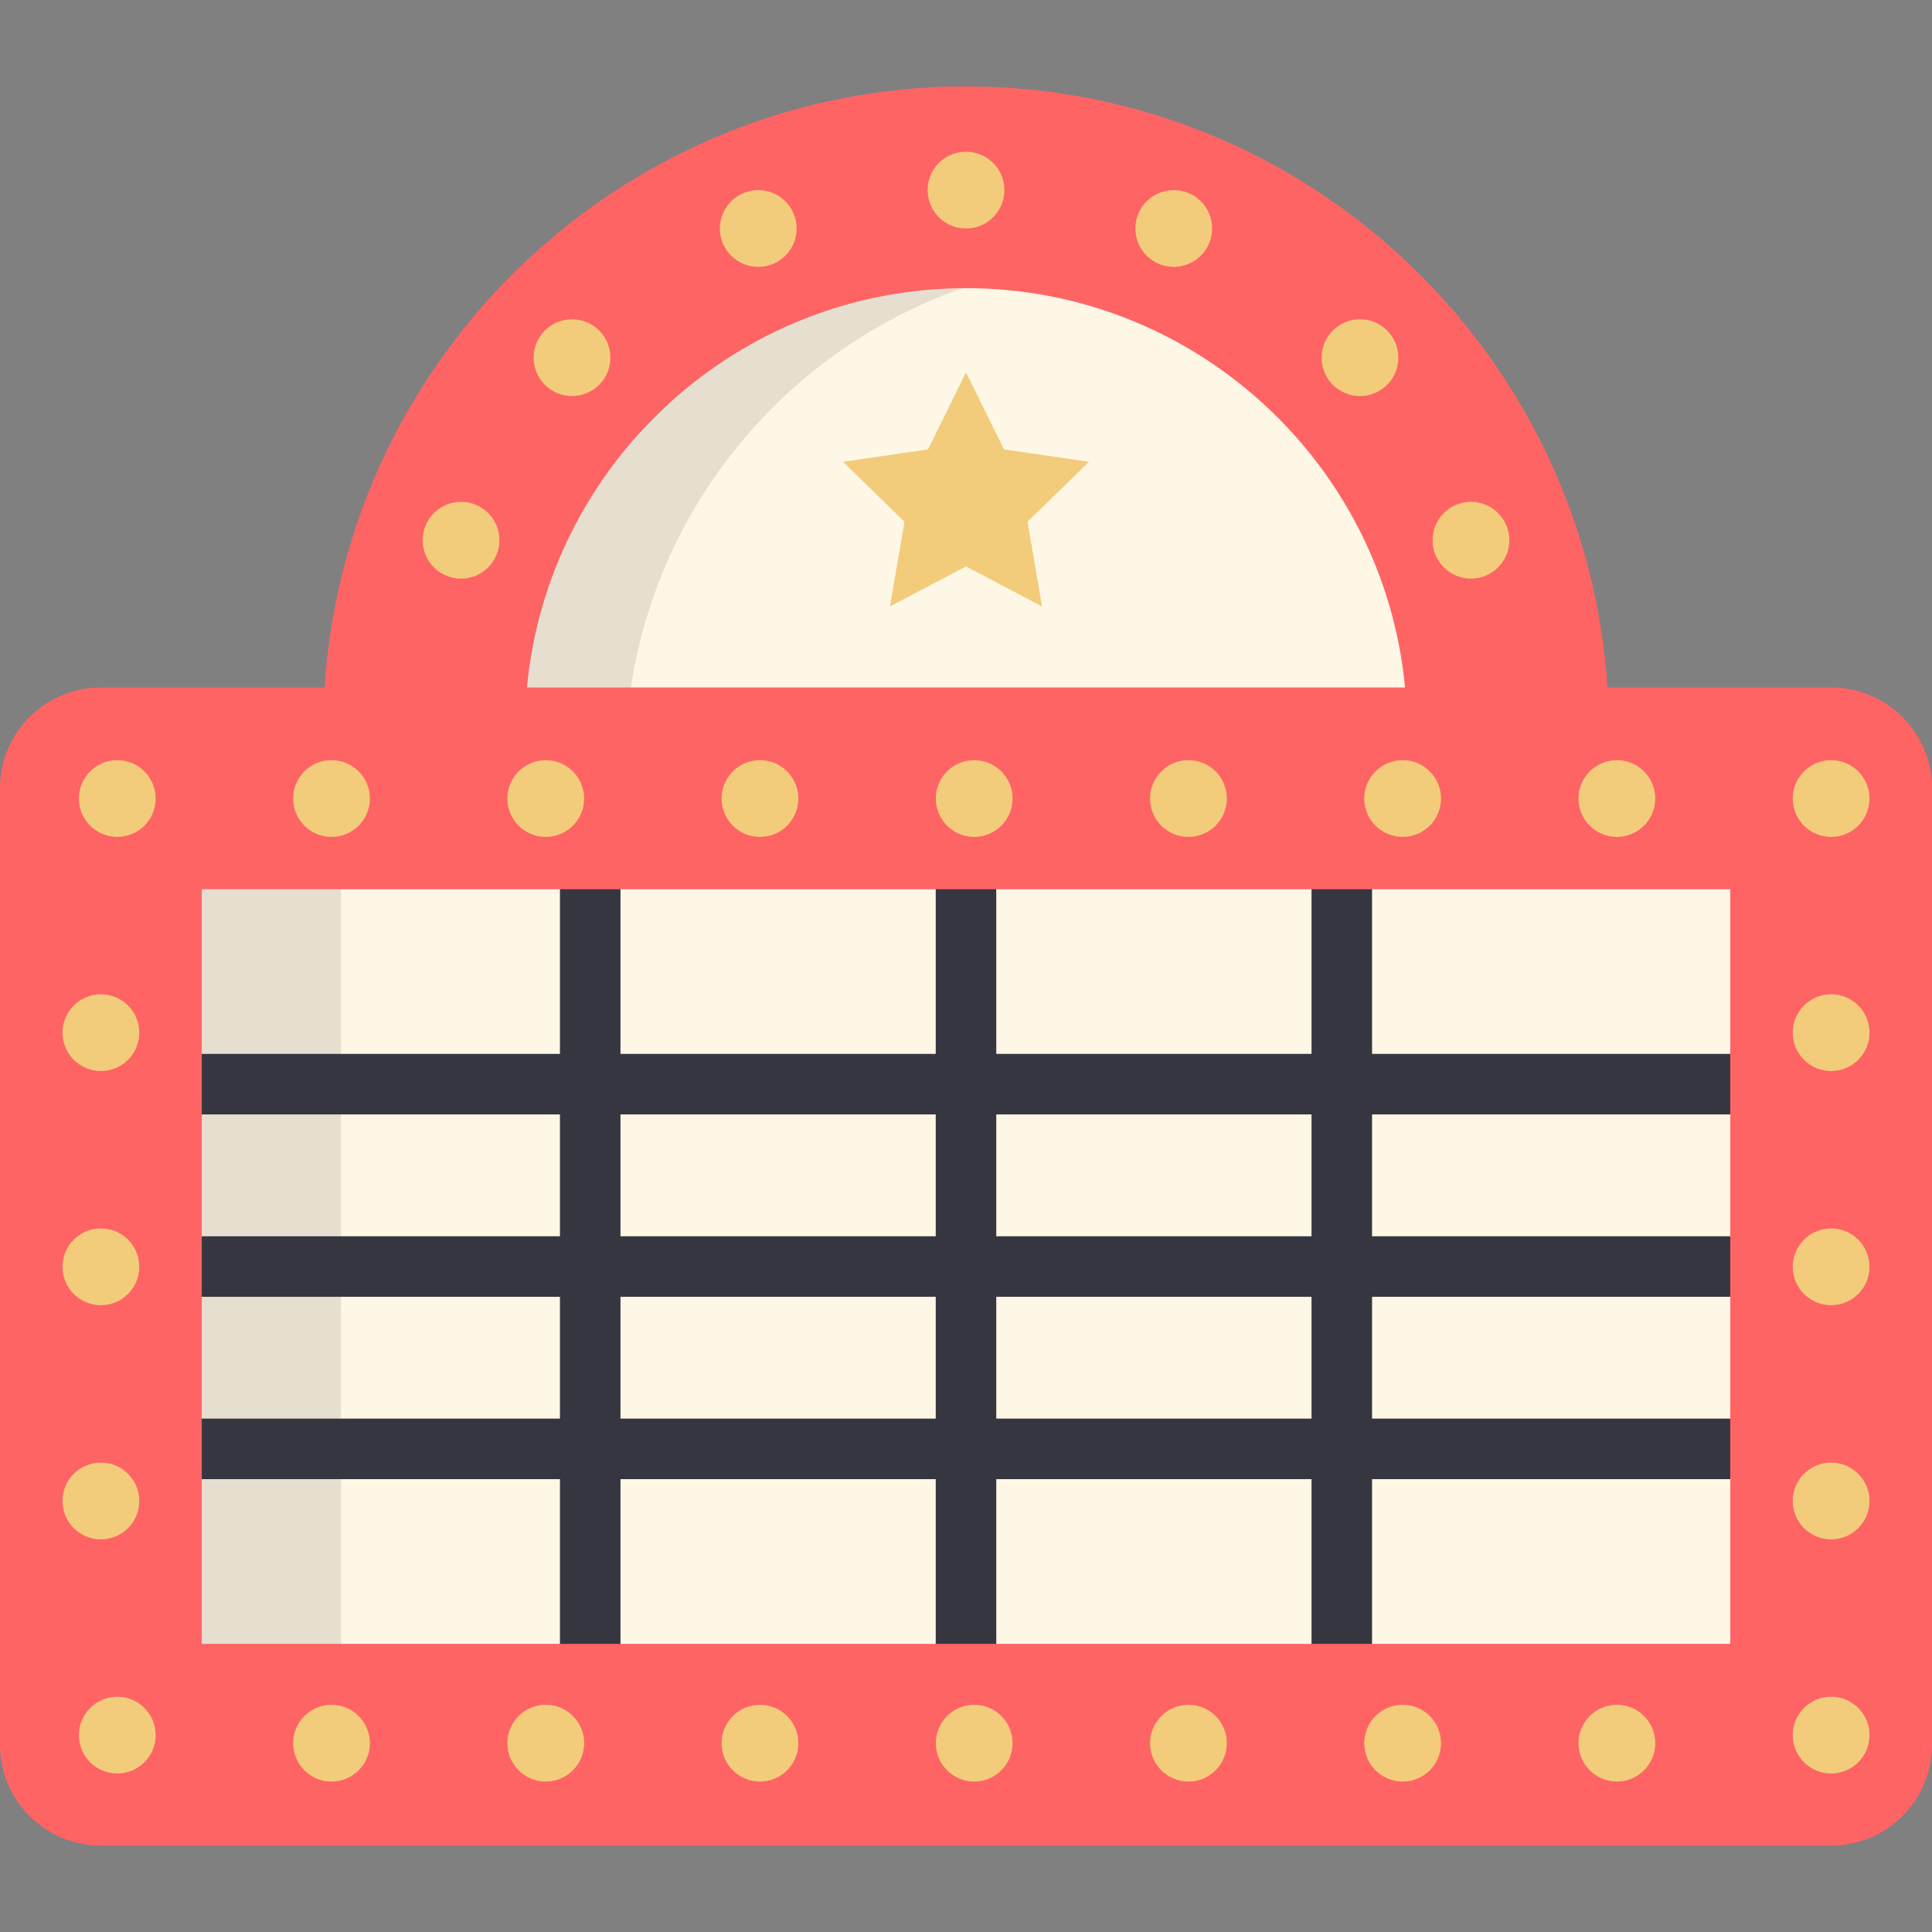
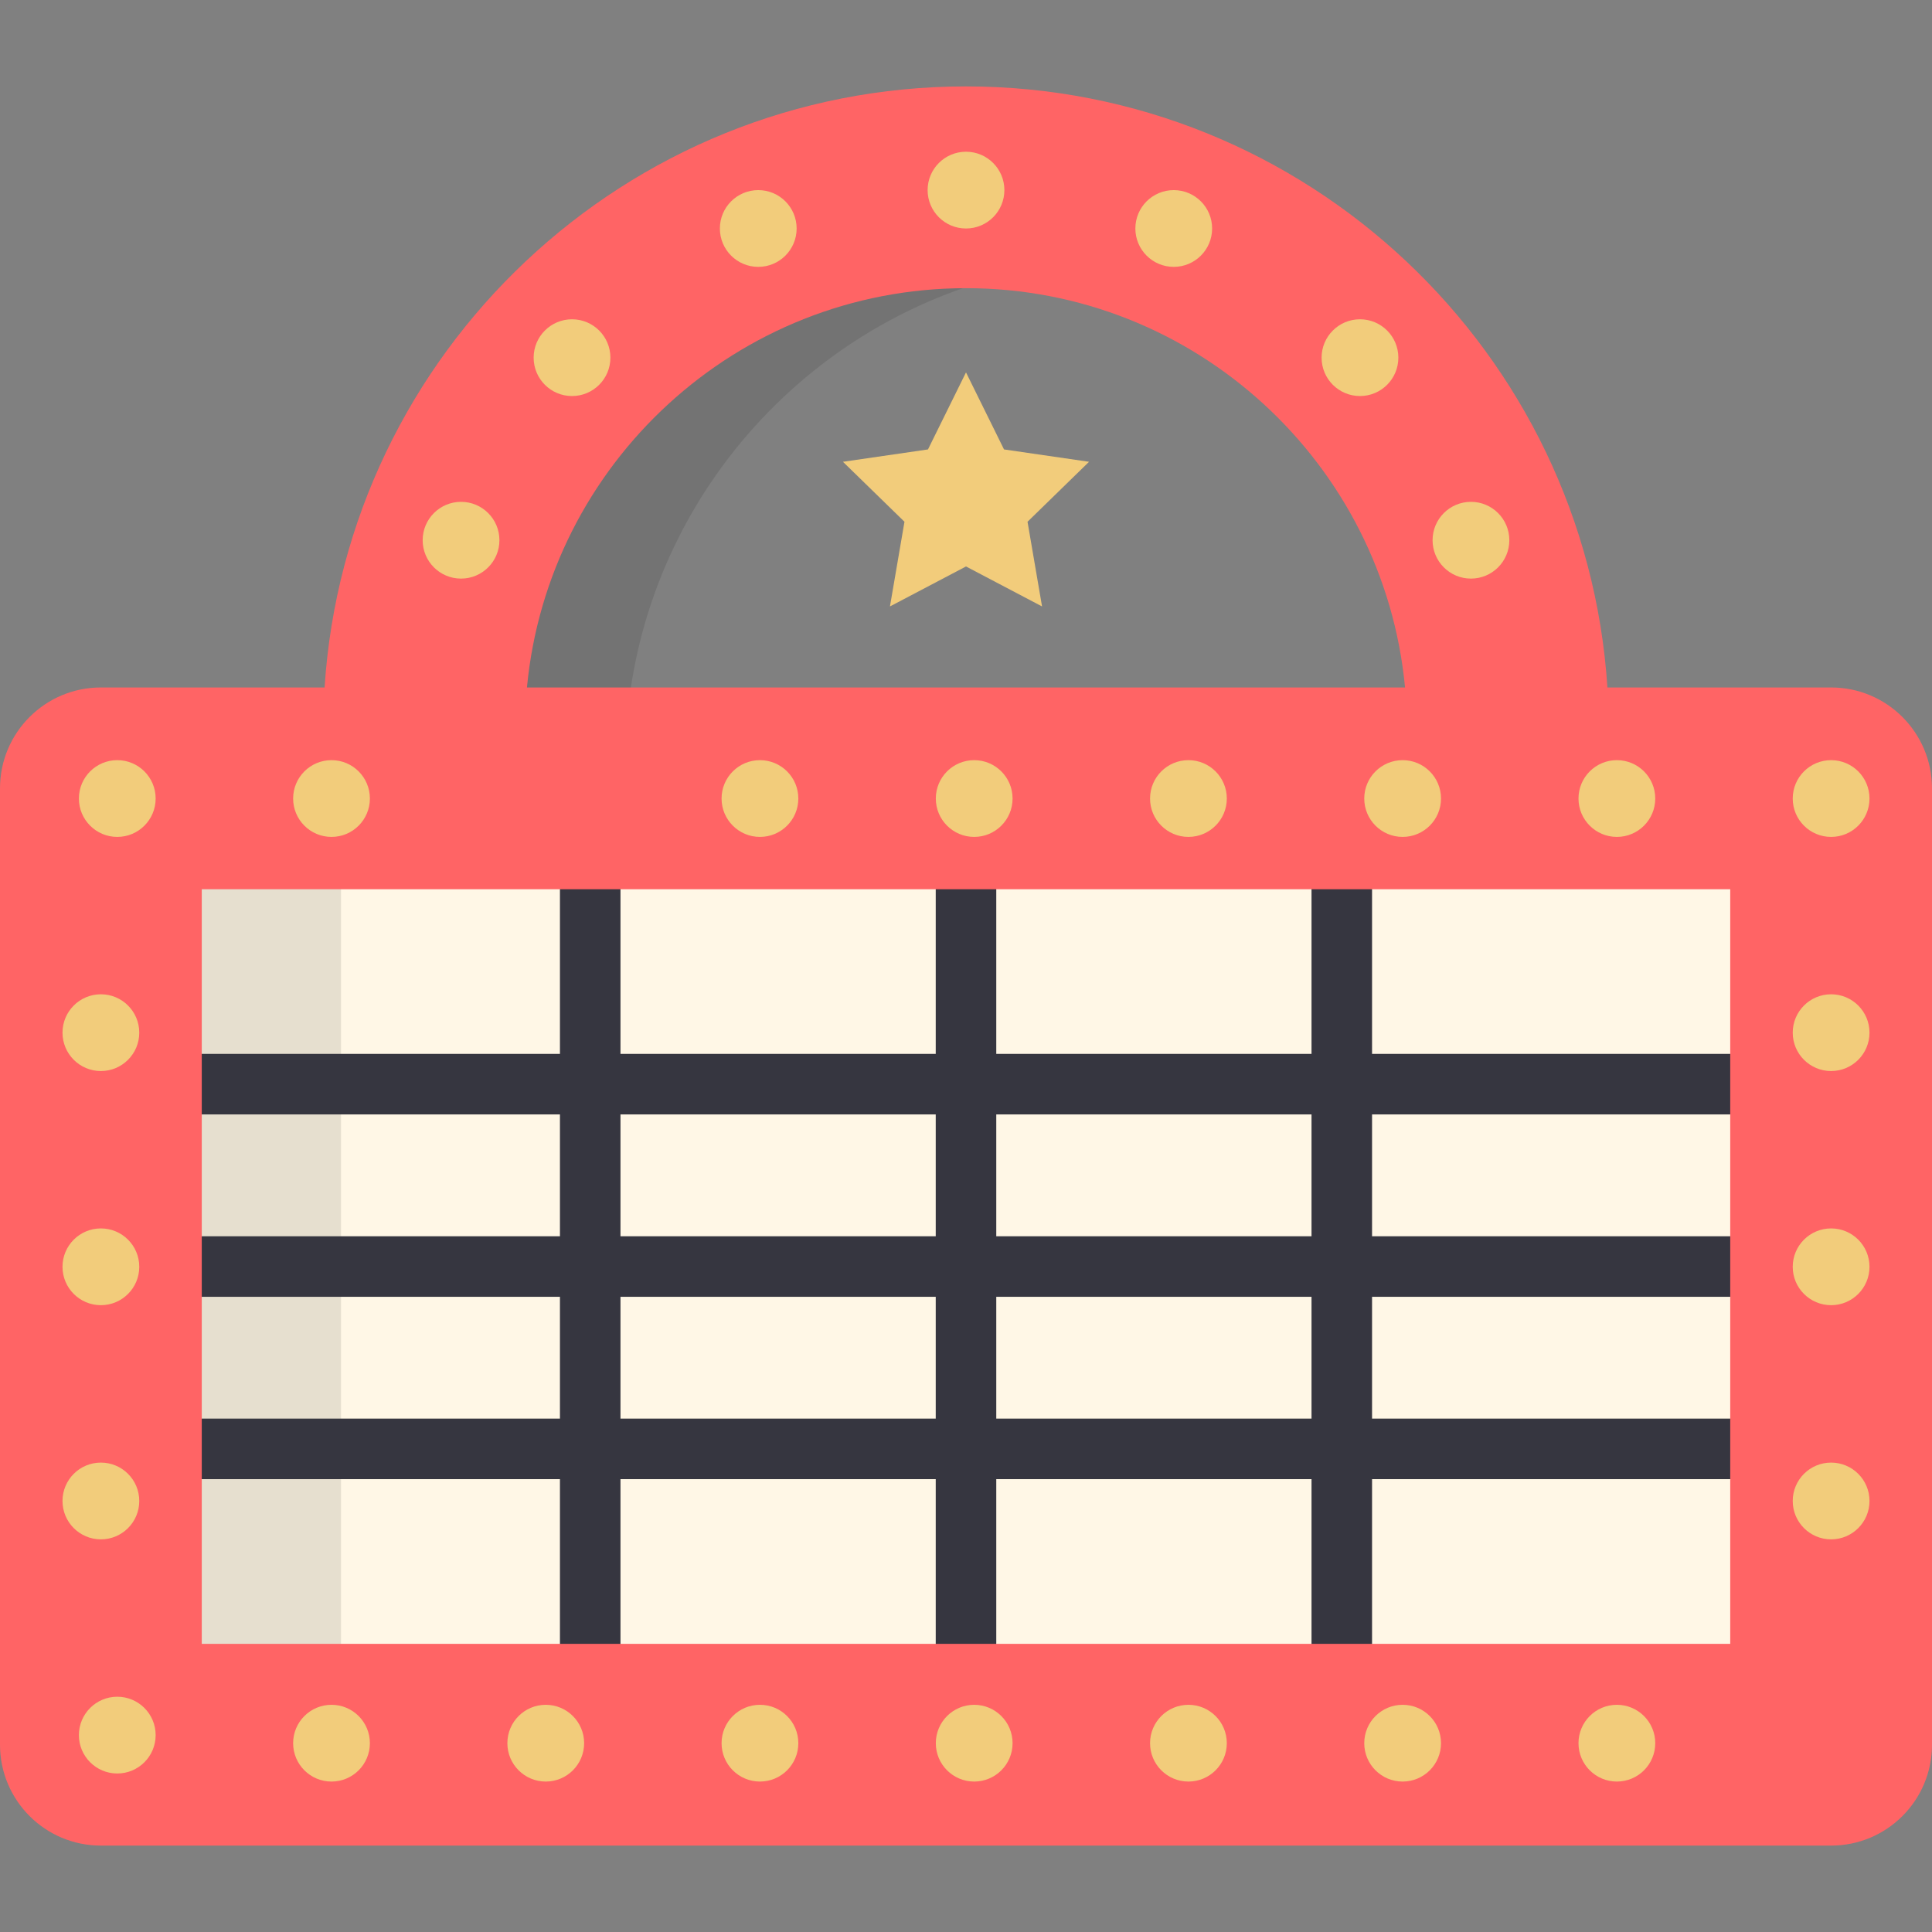
<svg xmlns="http://www.w3.org/2000/svg" version="1.1" id="Layer_1" x="0px" y="0px" viewBox="0 0 512 512" style="enable-background:new 0 0 512 512;" xml:space="preserve">
  <rect x="0" y="0" width="512" height="512" fill="#808080" stroke="none" />
  <rect x="36.907" y="227.478" style="fill:#FFF7E6;" width="438.188" height="216.324" />
  <rect x="36.906" y="227.478" style="opacity:0.1;enable-background:new    ;" width="53.471" height="216.324" />
-   <path style="fill:#FFF7E6;" d="M256,69.034c69.134,0,126.117,52.991,132.484,120.487H123.515  C129.882,122.025,186.866,69.034,256,69.034z" />
  <path style="opacity:0.1;enable-background:new    ;" d="M277.389,70.759c-6.965-1.13-14.109-1.725-21.389-1.725  c-69.134,0-126.117,52.991-132.485,120.488h42.777C171.989,129.133,218.205,80.362,277.389,70.759z" />
  <path style="fill:#363640;" d="M458.529,343.664c4.43,0,8.021-3.591,8.021-8.021c0-4.43-3.591-8.021-8.021-8.021h-94.92v-32.287  h94.92c4.43,0,8.021-3.591,8.021-8.021c0-4.43-3.591-8.021-8.021-8.021h-94.92v-43.637c0-4.43-3.591-8.021-8.021-8.021  c-4.43,0-8.021,3.591-8.021,8.021v43.637h-83.546v-43.637c0-4.43-3.591-8.021-8.021-8.021s-8.021,3.591-8.021,8.021v43.637h-83.546  v-43.637c0-4.43-3.591-8.021-8.021-8.021s-8.021,3.591-8.021,8.021v43.637h-94.92c-4.43,0-8.021,3.591-8.021,8.021  c0,4.43,3.591,8.021,8.021,8.021h94.92v32.287h-94.92c-4.43,0-8.021,3.591-8.021,8.021c0,4.43,3.591,8.021,8.021,8.021h94.92v32.286  h-94.92c-4.43,0-8.021,3.591-8.021,8.021c0,4.43,3.591,8.021,8.021,8.021h94.92v43.637c0,4.43,3.591,8.021,8.021,8.021  s8.021-3.591,8.021-8.021v-43.637h83.546v43.637c0,4.43,3.591,8.021,8.021,8.021s8.021-3.591,8.021-8.021v-43.637h83.546v43.637  c0,4.43,3.591,8.021,8.021,8.021c4.43,0,8.021-3.591,8.021-8.021v-43.637h94.92c4.43,0,8.021-3.591,8.021-8.021  c0-4.43-3.591-8.021-8.021-8.021h-94.92v-32.286L458.529,343.664L458.529,343.664z M347.567,295.336v32.287h-83.546v-32.287H347.567  z M164.433,295.336h83.546v32.287h-83.546V295.336z M164.433,375.95v-32.286h83.546v32.286H164.433z M347.567,375.95h-83.546  v-32.286h83.546V375.95z" />
  <path style="fill:#FF6465;" d="M485.264,182.186H425.98C420.26,93.392,346.214,22.899,256,22.899S91.74,93.392,86.018,182.186  H26.736C11.97,182.186,0,194.156,0,208.922v253.444c0,14.766,11.97,26.736,26.736,26.736h458.529  c14.767,0,26.736-11.97,26.736-26.736V208.922C512,194.156,500.03,182.186,485.264,182.186z M256,76.37  c60.716,0,110.759,46.538,116.351,105.816H139.648C145.24,122.908,195.284,76.37,256,76.37z M458.529,435.63H53.471V235.657h405.057  V435.63z" />
  <g>
    <circle style="fill:#F2CC7B;" cx="26.736" cy="397.774" r="10.171" />
    <circle style="fill:#F2CC7B;" cx="26.736" cy="335.715" r="10.171" />
    <circle style="fill:#F2CC7B;" cx="26.736" cy="273.667" r="10.171" />
    <circle style="fill:#F2CC7B;" cx="31.078" cy="211.619" r="10.171" />
-     <circle style="fill:#F2CC7B;" cx="485.264" cy="459.823" r="10.171" />
    <circle style="fill:#F2CC7B;" cx="485.264" cy="397.774" r="10.171" />
    <circle style="fill:#F2CC7B;" cx="485.264" cy="335.715" r="10.171" />
    <circle style="fill:#F2CC7B;" cx="485.264" cy="273.667" r="10.171" />
    <circle style="fill:#F2CC7B;" cx="485.264" cy="211.619" r="10.171" />
    <circle style="fill:#F2CC7B;" cx="428.488" cy="211.619" r="10.171" />
    <circle style="fill:#F2CC7B;" cx="371.712" cy="211.619" r="10.171" />
    <circle style="fill:#F2CC7B;" cx="314.947" cy="211.619" r="10.171" />
    <circle style="fill:#F2CC7B;" cx="258.171" cy="211.619" r="10.171" />
    <circle style="fill:#F2CC7B;" cx="201.395" cy="211.619" r="10.171" />
-     <circle style="fill:#F2CC7B;" cx="144.63" cy="211.619" r="10.171" />
    <circle style="fill:#F2CC7B;" cx="87.854" cy="211.619" r="10.171" />
    <circle style="fill:#F2CC7B;" cx="122.182" cy="143.164" r="10.171" />
    <circle style="fill:#F2CC7B;" cx="151.592" cy="94.784" r="10.171" />
    <circle style="fill:#F2CC7B;" cx="200.946" cy="60.552" r="10.171" />
    <circle style="fill:#F2CC7B;" cx="389.818" cy="143.164" r="10.171" />
    <circle style="fill:#F2CC7B;" cx="360.408" cy="94.784" r="10.171" />
    <circle style="fill:#F2CC7B;" cx="311.054" cy="60.552" r="10.171" />
    <circle style="fill:#F2CC7B;" cx="256" cy="50.381" r="10.171" />
    <circle style="fill:#F2CC7B;" cx="31.078" cy="459.823" r="10.171" />
    <circle style="fill:#F2CC7B;" cx="428.488" cy="461.961" r="10.171" />
    <circle style="fill:#F2CC7B;" cx="371.712" cy="461.961" r="10.171" />
    <circle style="fill:#F2CC7B;" cx="314.947" cy="461.961" r="10.171" />
    <circle style="fill:#F2CC7B;" cx="258.171" cy="461.961" r="10.171" />
    <circle style="fill:#F2CC7B;" cx="201.395" cy="461.961" r="10.171" />
    <circle style="fill:#F2CC7B;" cx="144.63" cy="461.961" r="10.171" />
    <circle style="fill:#F2CC7B;" cx="87.854" cy="461.961" r="10.171" />
    <polygon style="fill:#F2CC7B;" points="256,98.687 266.076,119.104 288.609,122.379 272.305,138.272 276.153,160.713 256,150.118    235.846,160.713 239.694,138.272 223.39,122.379 245.923,119.104  " />
  </g>
  <g>
</g>
  <g>
</g>
  <g>
</g>
  <g>
</g>
  <g>
</g>
  <g>
</g>
  <g>
</g>
  <g>
</g>
  <g>
</g>
  <g>
</g>
  <g>
</g>
  <g>
</g>
  <g>
</g>
  <g>
</g>
  <g>
</g>
</svg>